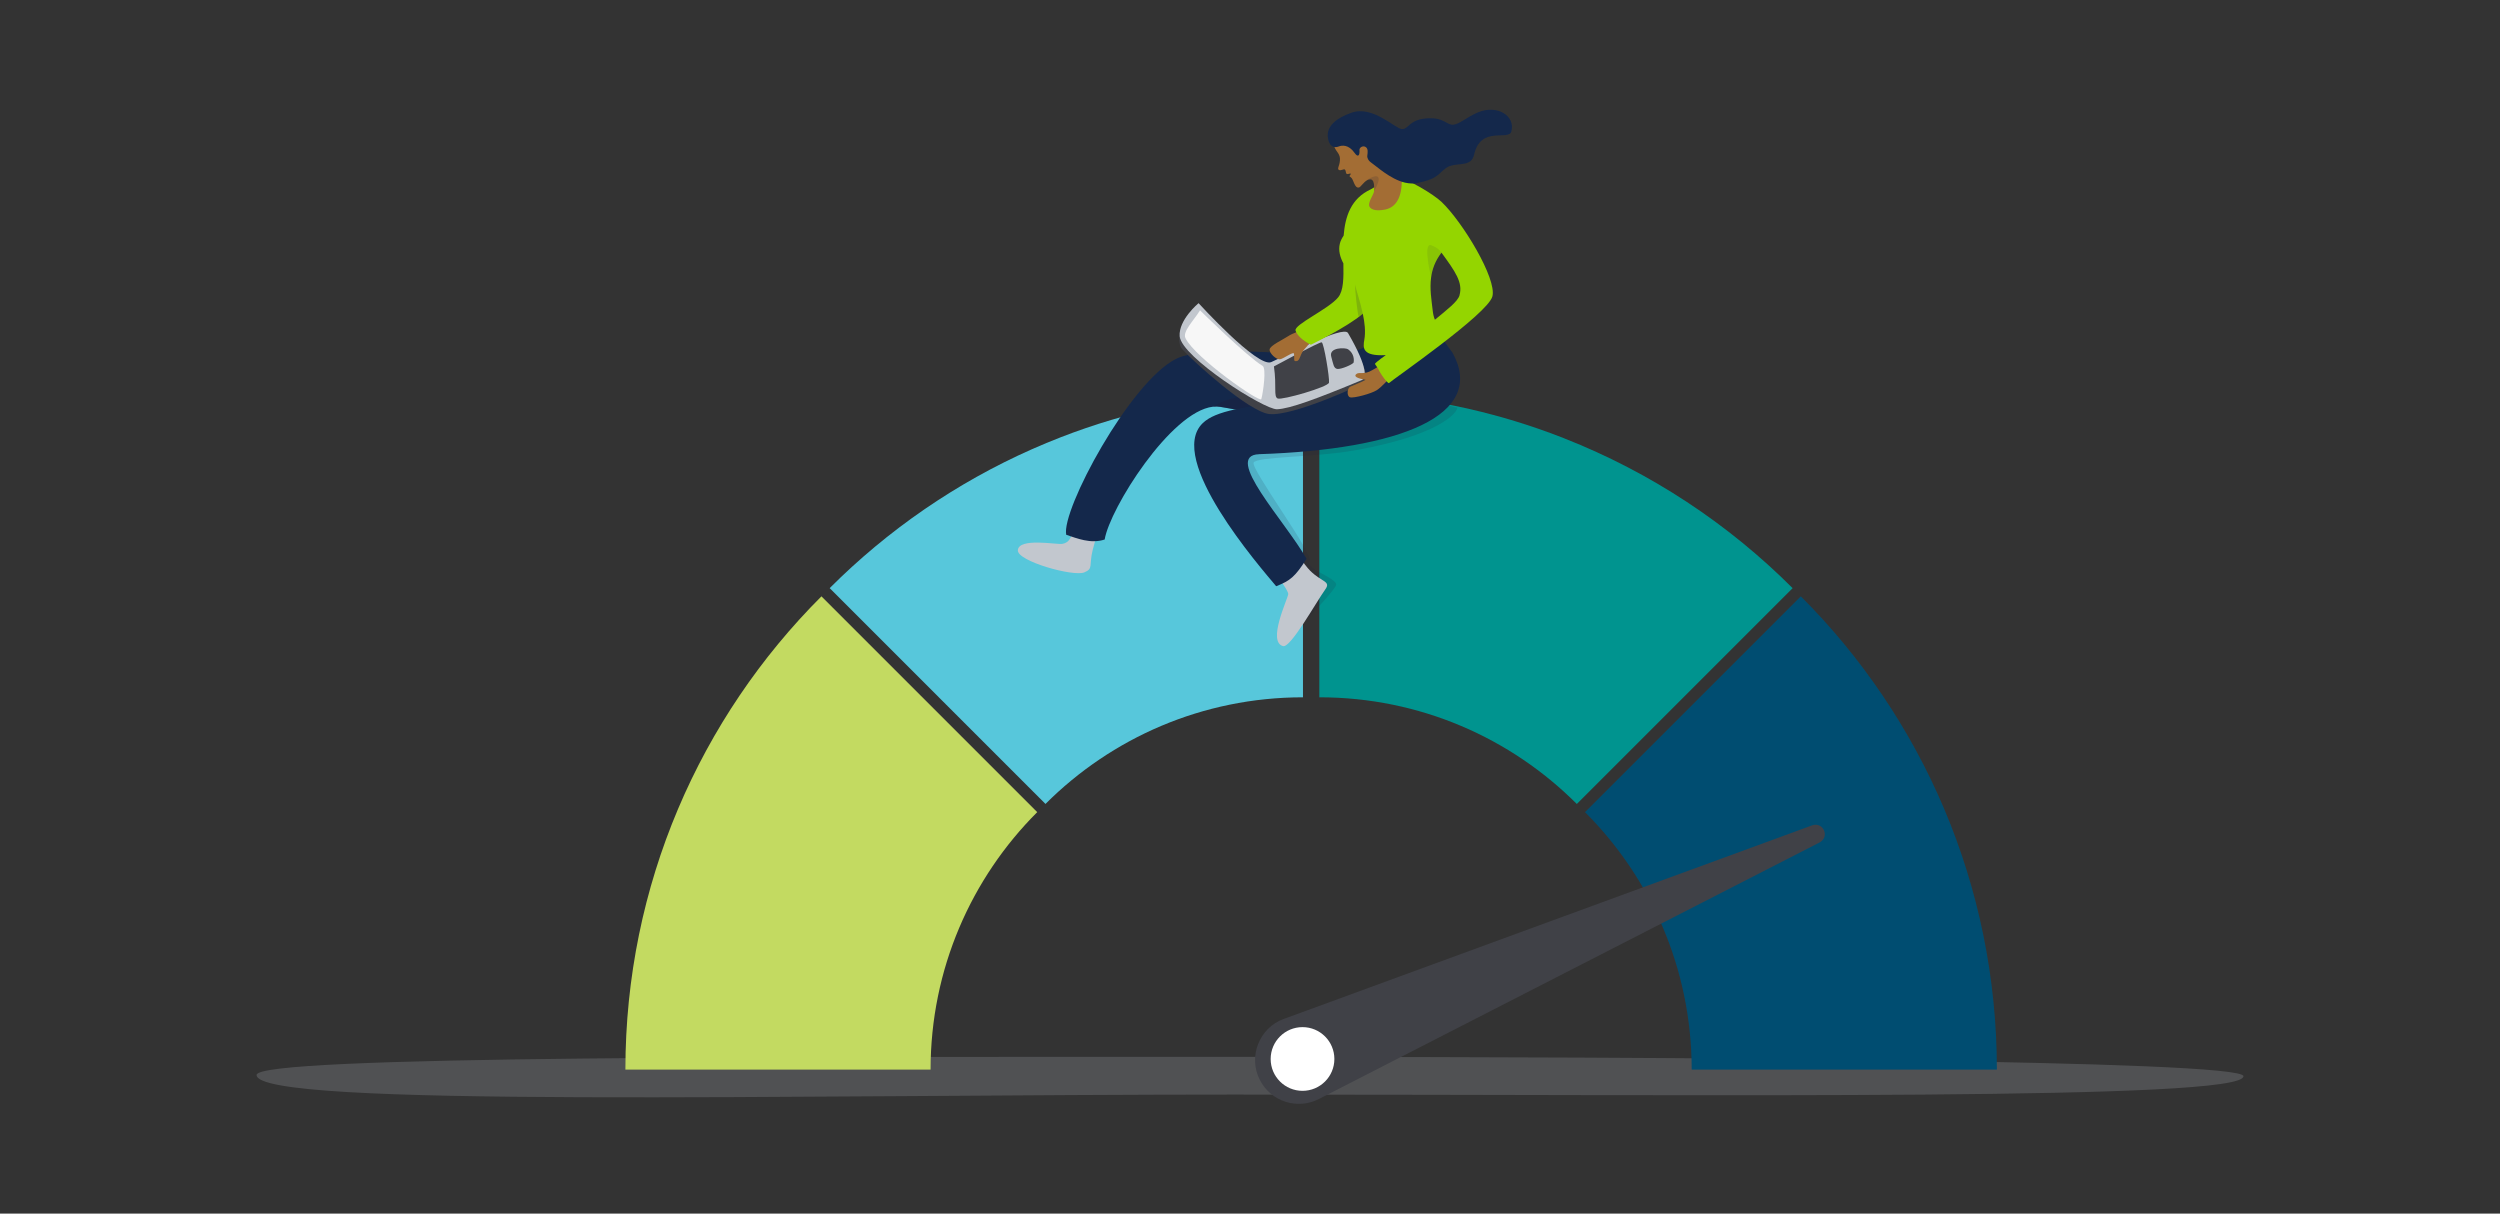
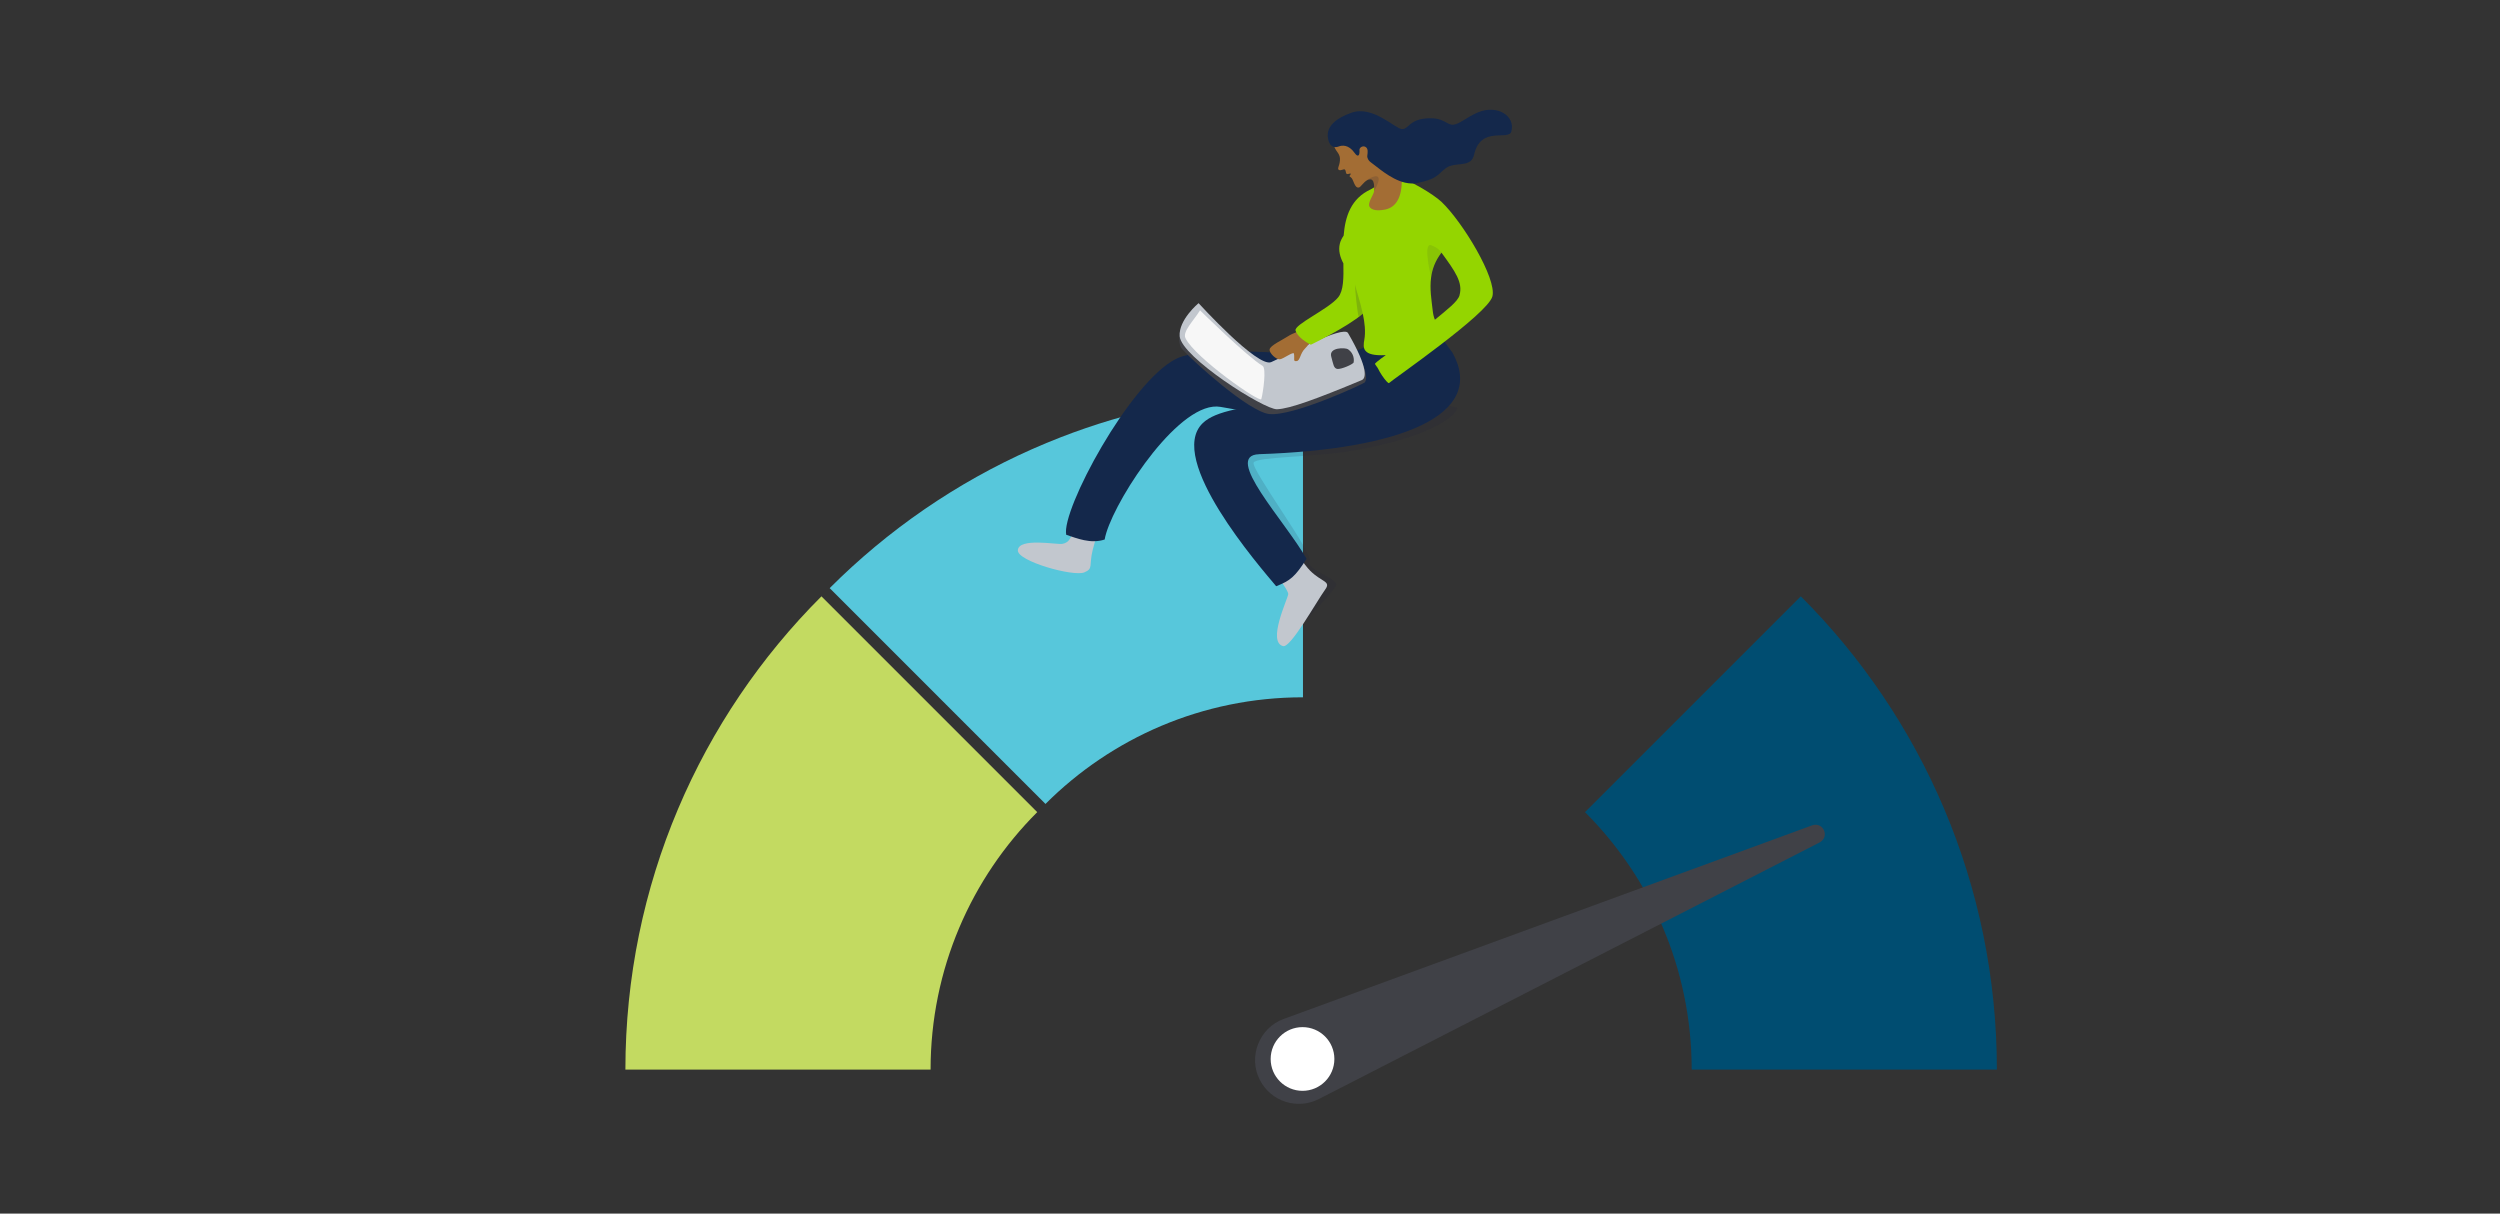
<svg xmlns="http://www.w3.org/2000/svg" id="a" data-name="Layer 1" viewBox="0 0 824 400">
  <rect x="0" y="0" width="824" height="400" fill="#333333" stroke="none" />
  <defs>
    <style> .b { opacity: .35; } .b, .c, .d, .e, .f { fill: #1f1f39; } .g { fill: #fff; } .h { fill: #94d500; } .i, .j { fill: #c2c7ce; } .j { opacity: .21; } .k { fill: #c3da61; } .l { fill: #00948f; } .c { opacity: .09; } .m { fill: #57c7db; } .n { fill: #004d71; } .o { fill: #14284b; } .p { fill: #a36d34; } .d { opacity: .14; } .e { opacity: .17; } .q { fill: #404147; } .f { opacity: .18; } .r { fill: #f7f7f7; } </style>
  </defs>
-   <path class="j" d="M409.89,360.77c158.53,0,329.55,2.03,329.55-6.05,0-5.37-192.24-6.37-325.32-6.37-154.21,0-329.55-.5-329.55,5.96,0,10.96,176.39,6.45,325.32,6.45Z" />
  <g>
    <g>
      <path class="n" d="M593.55,196.55l-71.13,71.13c21.72,21.72,35.16,51.73,35.16,84.87h100.59c0-60.92-24.69-116.08-64.62-156Z" />
-       <path class="l" d="M515.64,144.5c-2.86-1.13-5.74-2.19-8.65-3.2-19.6-6.78-40.45-10.87-62.11-11.84-1.8-.08-3.6-.14-5.41-.17-1.54-.03-3.08-.05-4.62-.05v100.59c33.15,0,63.15,13.43,84.87,35.16l71.13-71.13c-21.23-21.24-46.78-38.16-75.21-49.35Z" />
      <path class="m" d="M423.12,129.32h0c-13.53.38-26.75,1.98-39.56,4.69-11.68,2.47-23.02,5.87-33.94,10.11-3.18,1.23-6.32,2.54-9.42,3.91-25.04,11.09-47.64,26.71-66.74,45.82l71.13,71.13c21.72-21.72,51.73-35.15,84.87-35.15v-100.59c-2.12,0-4.22.03-6.33.09Z" />
      <path class="k" d="M270.75,196.55c-39.93,39.92-64.62,95.08-64.62,156h100.59c0-33.15,13.43-63.15,35.15-84.87l-71.13-71.13Z" />
    </g>
    <path class="q" d="M423.14,335.84l174.18-63.82c3.58-1.21,5.89,3.71,2.46,5.63,0,0-165.09,84.59-165.09,84.59-7.1,3.64-15.8.83-19.43-6.27-3.98-7.63-.2-17.23,7.88-20.14h0Z" />
    <circle class="g" cx="429.31" cy="349.04" r="10.5" />
  </g>
  <g>
    <path class="d" d="M401.74,146.72l28.5,57.9s10.06-10.39,10.15-11.9c.15-2.28-10.36-5.28-8.63-7.66,1.5-2.07-19.63-30.59-18.56-32.59,1.07-2.01,20.25-1.7,33.29-4.02,31.37-5.57,34.69-14.23,33.65-14.19-2.33.09-2.74-2.13-11.91-1.95l-66.5,14.42Z" />
    <path class="i" d="M408.96,173.9c5.21,7.25,15.89,20.17,15.64,21.95-.25,1.78-6.98,15.72-1.7,17.11,2.49.66,10.83-14.38,13.93-18.72,1.94-2.71-1.23-2.37-5-6.13-3.77-3.76-12.93-19.16-14.68-22.45-1.75-3.29-13.42.99-8.2,8.24Z" />
    <path class="i" d="M368.9,155.63c-1.95,3.19-7.46,20.46-8.75,25.64-1.29,5.18.31,6.11-2.77,7.39-3.57,1.48-22.2-3.68-21.9-7.33.35-4.2,12.85-1.76,14.64-2.07,4.38-.77,3.05-5.56,11.79-29.14,1.17-3.17,7.99,3.87,6.99,5.52Z" />
    <path class="o" d="M414.97,149.71c-12.02.4,8.61,22.04,15.68,34.49-3.85,5.92-5.32,7.17-10.02,9.02-5.35-6.38-36.38-41.94-24.22-53.74,1.09-1.06,2.5-1.9,4.15-2.6,1.88-.79,4.09-1.41,6.5-1.94,7.38-1.63,16.77-2.52,25.18-5.68,5.8-2.18,11.14-5.43,15.02-10.75,0,0,1.49-2.42,4.34-4.87,4.34-3.73,11.83-7.52,22.03-2.97,2.25,1,2.93,2.77,5.12,5.59,11.43,20.63-17.38,31.91-63.79,33.44Z" />
    <path class="o" d="M417.52,136.63c-3.34-.5-6.82-1.06-10.44-1.68-1.57-.27-3.17-.55-4.79-.84-.8-.14-1.64-.16-2.49-.06-13.95,1.59-34.04,33.61-35.7,43.77-4.59,1.56-9.32-.45-12.67-1.55-1.71-8.05,20.97-50.38,36.24-58.01,10.93-5.46,48.7.16,56.24-1.76,2.13-.55,4.46-1.33,7.71-2.83,8.22-3.79,18.98-7.46,27.1,5.15,3.12,20.7-17.64,24.34-61.2,17.82Z" />
-     <path class="b" d="M432.25,129.28c-8.4,3.15-17.8,4.05-25.18,5.68-1.57-.27-3.17-.55-4.79-.84-.8-.14-1.64-.16-2.49-.06,5.14-3.24,10.25-3.77,19.93-4.08,5.13-.16,8.95-1.36,12.53-.7Z" />
    <g>
      <path class="q" d="M391.77,106.3c-3.23-.99-3.99,6.72-2.15,8.75,3.95,4.38,22.03,20.65,28.69,21.41,7.84.89,31.18-9.99,31.49-10.39,1.26-1.58-.17-5.8-2.7-10.11-2.2-3.75-4.72-5.57-5.2-6.02-.48-.45-10.07,6.99-10.07,6.99l-1.1,14.63-38.96-25.25Z" />
      <path class="i" d="M444.31,109.77c6.95,11.96,5.84,14.97,4.53,15.51-14.83,6.18-23.74,9.47-27.95,9.61-4.22.14-31.51-17.19-32.06-24.05-.43-5.42,6.22-10.92,6.22-10.92,0,0,19.46,21.41,23.95,19.43,4.49-1.98,23.75-12.26,25.31-9.58Z" />
      <path class="r" d="M395.53,102.29c-2.08,3.38-5.86,7.01-4.8,9.17,3.16,6.49,24.63,21.45,25,20.09.63-2.34,1.72-10.17.43-10.95-5.15-3.07-20.63-18.31-20.63-18.31Z" />
-       <path class="q" d="M419.89,120.76c.96,6.71-.2,10,1.25,10.59s16.67-3.79,16.9-5.24c.23-1.46-1.67-13.09-2.41-13.28-.74-.19-15.74,7.94-15.74,7.94Z" />
      <path class="q" d="M438.78,117.56c.68,2.42.76,3.84,1.99,4.04,1.23.19,5.27-1.54,5.4-2.17.13-.64.22-2.9-1.85-4.31-.87-.59-6.44-.72-5.54,2.45Z" />
    </g>
    <g>
      <g>
        <path class="p" d="M432.39,112.3c-1.31,1.03-.74,1.09-2.3,2.63-1.56,1.54-1.55,3.89-2.65,4.07-1.37.23-.66-.65-.95-2.43-.14-.84-3.51,1.75-4.67,1.86-1.16.11-3.49-1.98-3.35-3.26.14-1.28,4.22-3.13,6.01-4.31,1.79-1.18,4.7-2.03,5.58-2.39.89-.36,2.33,3.83,2.33,3.83Z" />
        <g>
-           <path class="p" d="M456.86,119.45c-1.42.76-2.76,1.45-4.57,2.55-2.67,1.63-4.17.5-5.19,1.24-1.08.79.24,1.5,2.95,1.92.27.04-2.37,1.24-4.97,2.28-1.05.42-1.3,3.13-.11,3.51,1.2.38,7.06-1.21,8.8-2.34s3.61-3.38,4.27-4.03c.66-.65-1.18-5.12-1.18-5.12Z" />
          <path class="h" d="M475.11,66.52c-2.49-2.37-11.42-7.89-14.44-7.82-3.03.07-8.8,3.68-8.8,3.68-6.58,2.99-8.5,8.96-9,15.26-.61.93-1.06,1.82-1.25,2.64-.57,2.37.12,4.56,1.16,6.54.09,4.81.07,9-1.73,11.2-3.14,3.86-14.67,9.01-14.03,10.95.06.18.13.36.22.53.88,1.78,3.09,3.18,4.19,3.79.39.22.63.33.63.33,0,0,11.89-5.73,17.12-10.21.62,2.87.98,5.91.5,8.59-.48,2.67-.73,5.46,7.08,5.05-2.47,1.73-3.59,2.75-3.57,2.86.07.32.82,1.16,1.01,1.57.68,1.46,1.95,3.29,2.8,4.21.41.44.72.67.83.56,1.14-1.13,32.58-22.78,34.07-28.56,1.5-5.84-9.82-24.55-16.79-31.17ZM453.54,67.22c.05-.04.08-.06.09-.06-.02.01-.12.09-.29.23.07-.07.13-.12.2-.17ZM481.07,97.31c-.58,2.09-4.05,4.69-8.13,8.08-.43-1.11-.58-1.79-.75-3.28-.35-3.19-1.01-6.85-.5-10.65.36-2.7,1.32-5.46,3.41-8.17,0,0,.01-.01.01-.02,4.55,6.23,7.11,9.84,5.95,14.03Z" />
        </g>
      </g>
      <path class="c" d="M475.1,83.29c-2.09,2.71-3.05,5.47-3.41,8.17-.73-3.16-2.44-11.56.05-10.62,1.76.66,2.62,1.36,3.36,2.46Z" />
      <g>
        <g>
          <path class="p" d="M462.09,59.9c-.02.09-.07.18-.07.27-.17,6.06-2.71,8.46-5.75,8.95-.96.16-3.5.57-4.67-.68-1.26-1.33,1.26-4.3,1.3-5.44.06-1.87.08-3.83-1.2-3.9-.37-.02-.73.09-1.06.27-1.2.65-2.13,2.27-2.72,2.42-1.51.4-1.79-2.79-2.64-3.3-.87-.52-.32-.59-.19-.87.32-.7-.18-.37-.75-.27-.86.16-.62-.61-.92-1.29-.3-.68-1.36.33-2.09-.04-.72-.37.14-1.17.31-3.1.2-2.23-1.18-2.76-1.82-4.48h0c-.06-.16-.11-.33-.16-.51l8.74-3.44,4.8,3.69s10.94,3.28,8.9,11.71Z" />
          <path class="o" d="M498.15,43.31c-.9,3.3-10.1-2.09-12.3,7.71-.87,3.87-4.9,2.68-7.89,3.67-.49.16-.95.38-1.37.7-1.57,1.18-2.23,2.15-3.69,3.02h0c-.34.2-.72.4-1.17.59-.37.16-.79.32-1.26.47-.86.28-1.9.56-3.2.83-1.37.29-2.75.21-4.11-.09,0,0,0,0,0,0-.04-.01-.09-.02-.14-.03-4.89-1.18-9.35-5.42-11.27-6.73-.65-.44-1.2-1.37-1.09-2.16.14-1.05.36-2.39-.65-2.9-.94-.48-1.99.32-1.93,1.03.14,1.78-.44,2.66-1.63.95-1.97-2.8-4.17-2.48-5.1-2.13-.6.23-1.11.29-1.54.22h0c-1.64-.26-2.05-2.35-2.15-3.15-.48-3.79,2.85-6.43,7.82-8.17,7.03-2.47,14.39,5.3,16.58,5.4,2.2.1,2.28-2.89,7.59-3.47,6.2-.67,7.06,2.18,9.32,2.04,1.97-.12,4.4-2.45,8.09-4.04,6.3-2.71,12.5,1.05,11.08,6.25Z" />
        </g>
        <path class="e" d="M452.92,62.96s-.02.03-.02.04c.06-1.87.08-3.83-1.2-3.9-.37-.02-.73.09-1.06.27.01-.08.02-.12.02-.12,1.68-1.15,6.02-3.04,2.27,3.71Z" />
      </g>
    </g>
    <path class="f" d="M449.18,103.41c-.27.23-1.04.83-1.34,1.07-.57-1.87-1.2-9.03-1.24-10.66.69,2.71,1.69,5.5,2.58,9.59Z" />
  </g>
</svg>